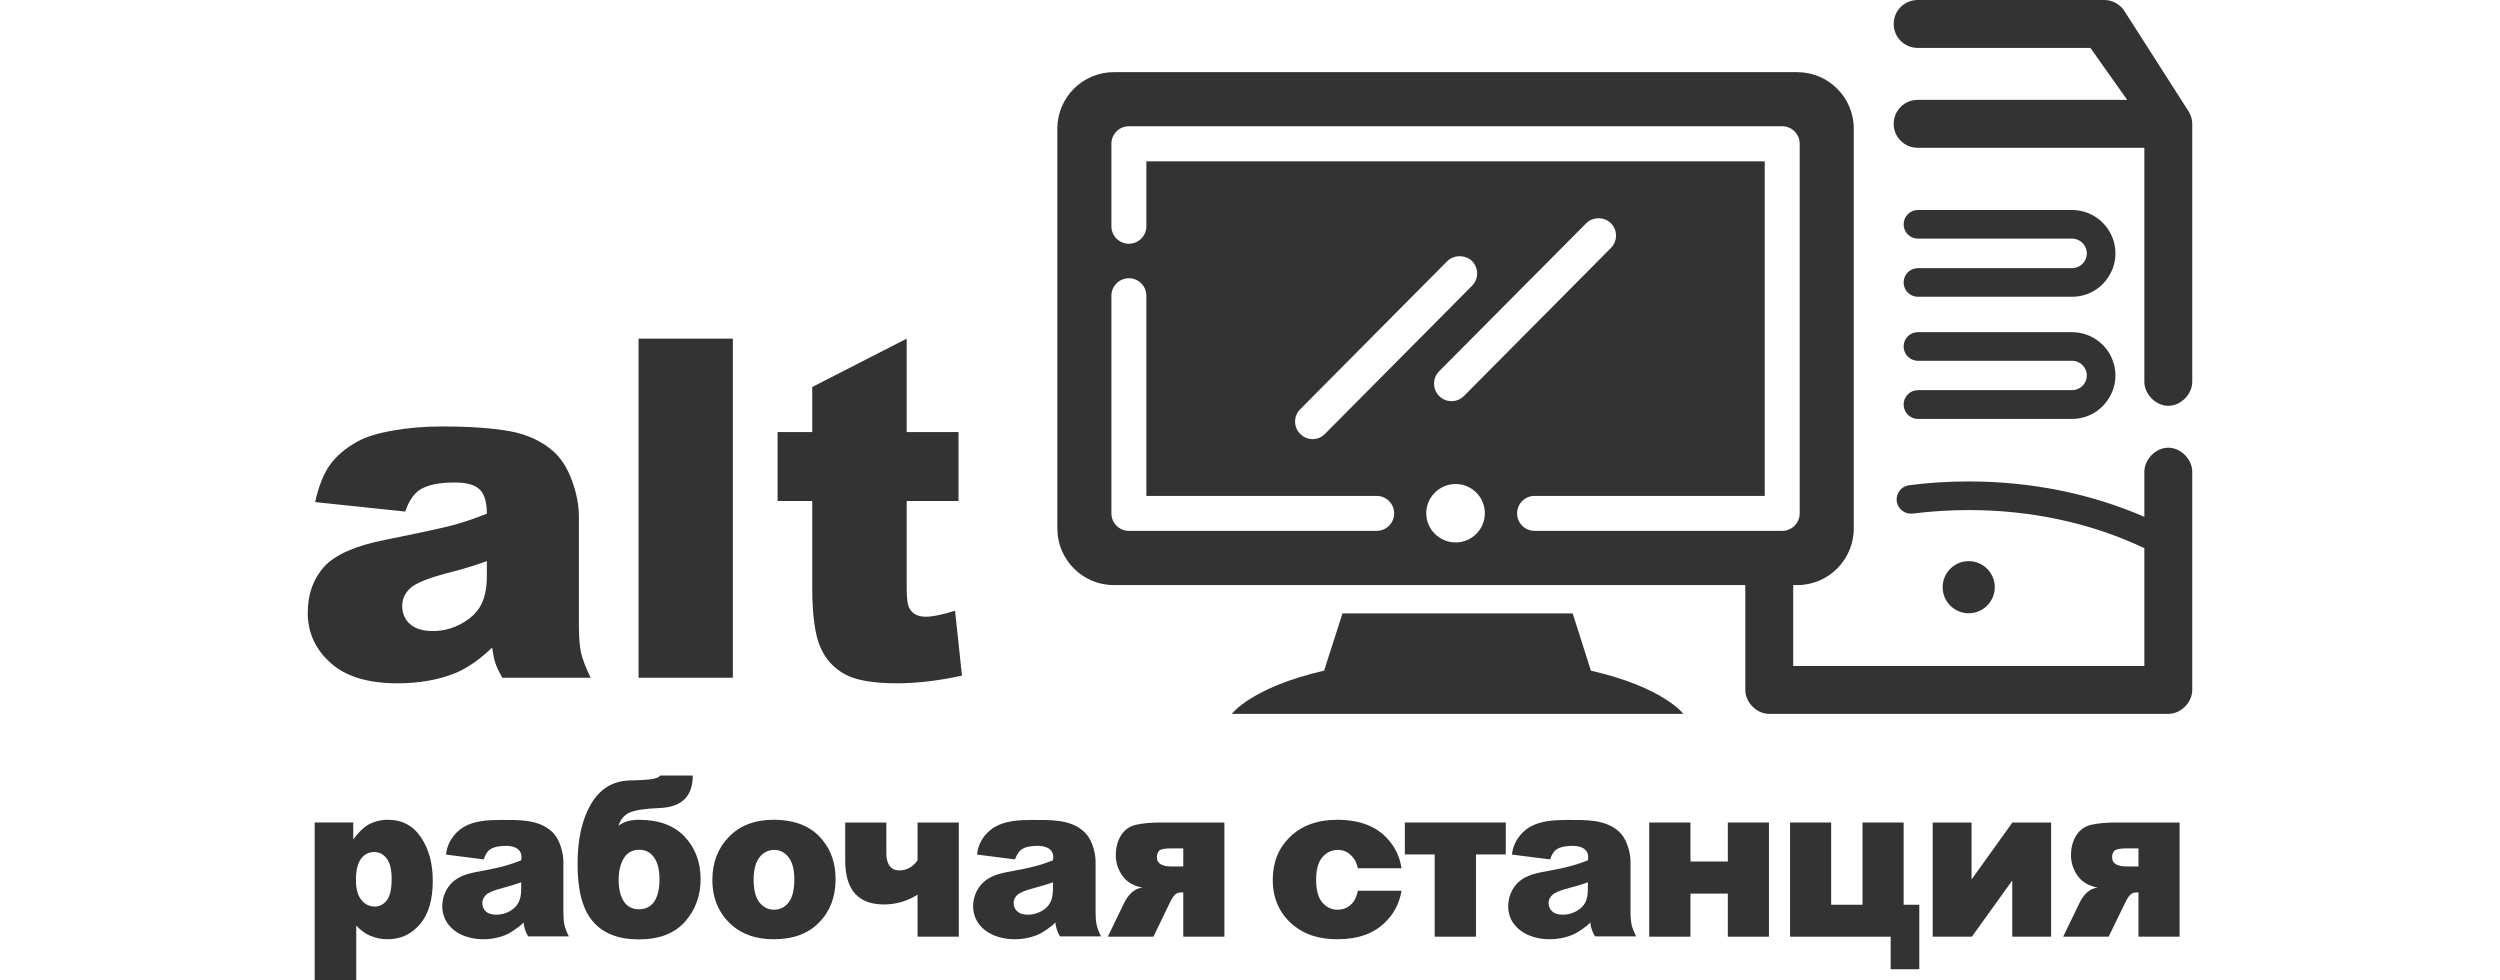
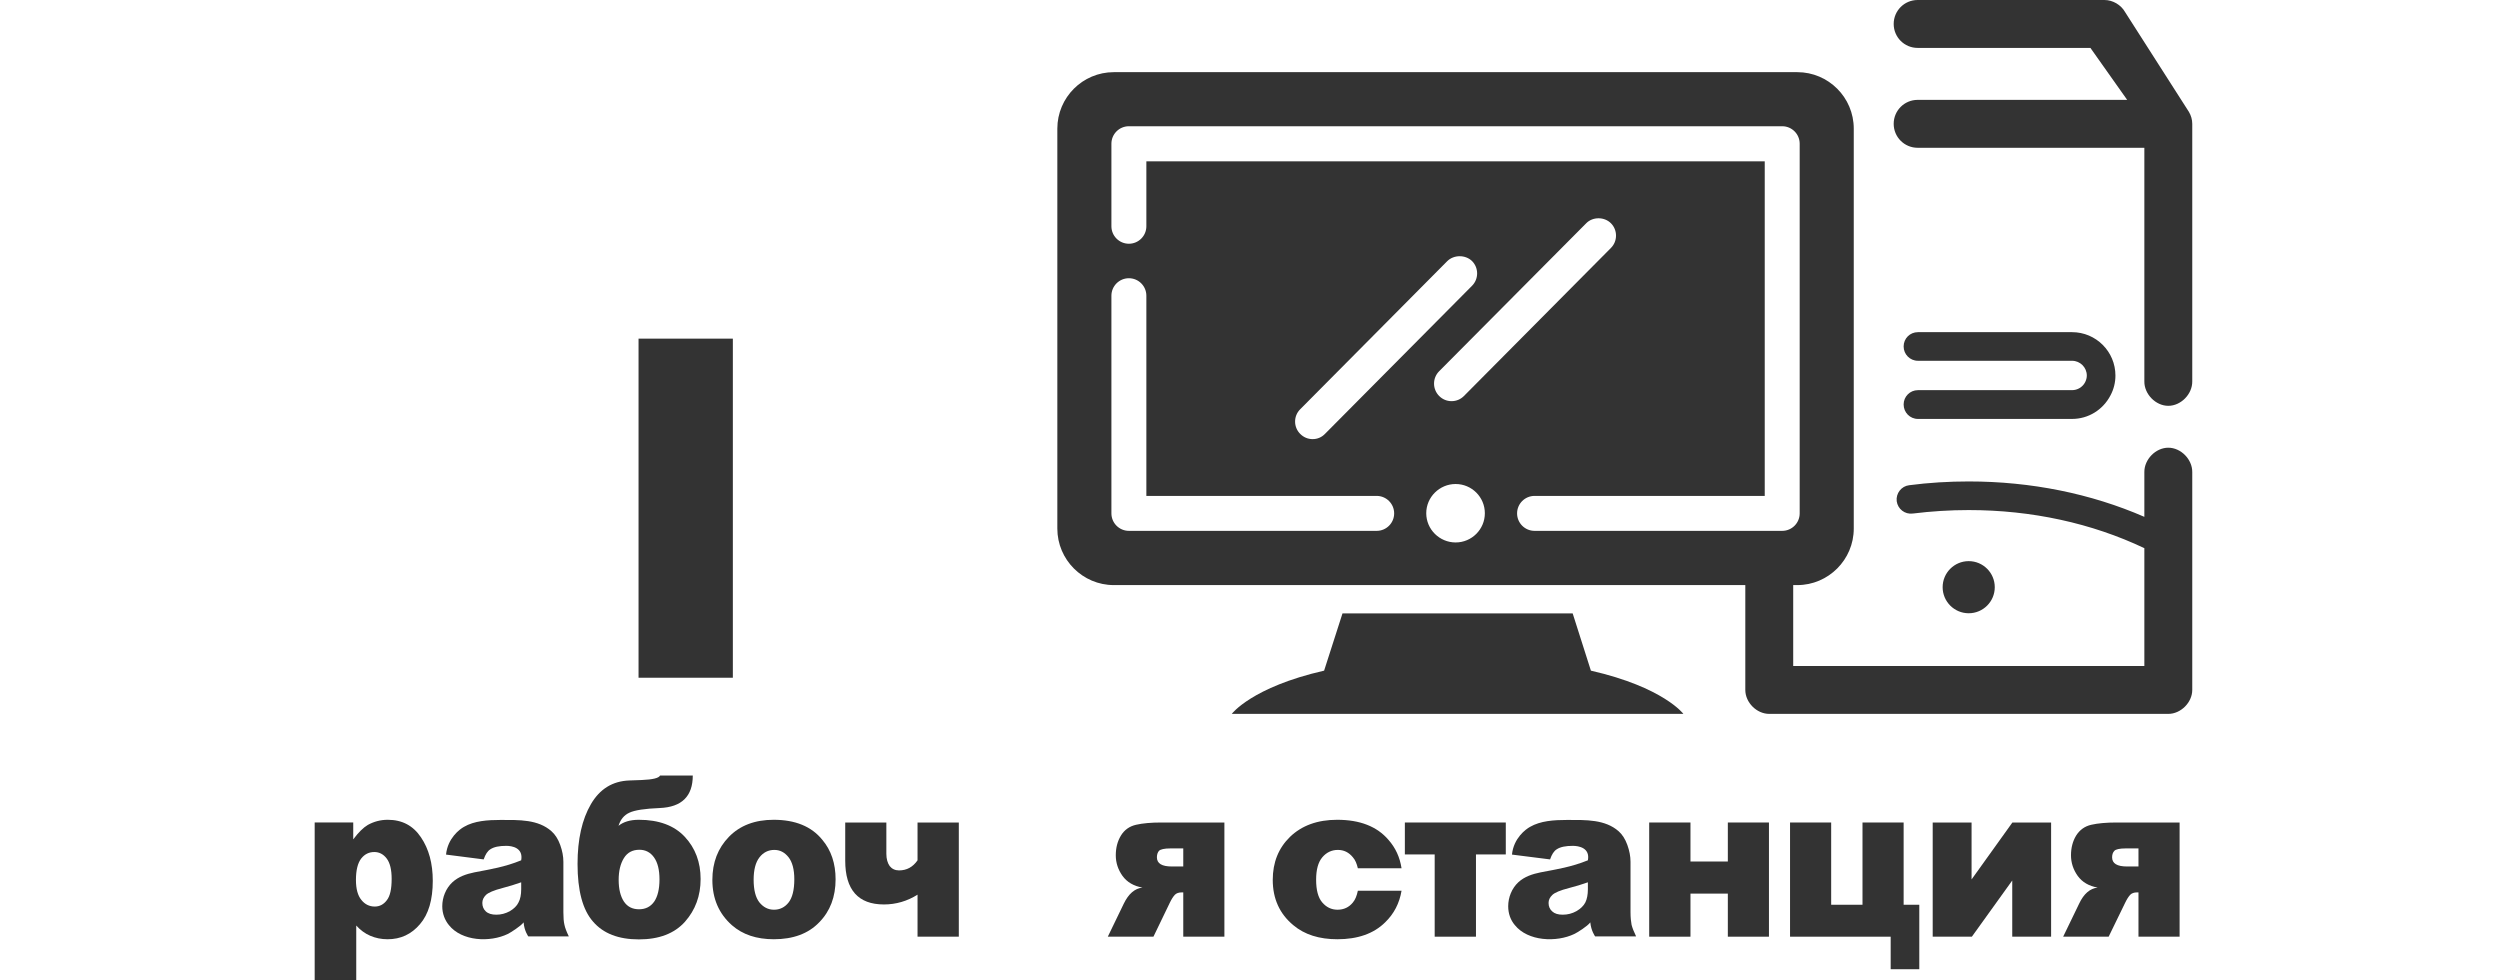
<svg xmlns="http://www.w3.org/2000/svg" width="301" height="118" viewBox="0 0 301 118" fill="none">
-   <path d="M46.339 65.003C42.784 65.711 40.353 66.781 39.029 68.232C37.723 69.683 37.052 71.533 37.052 73.763C37.052 76.176 37.977 78.189 39.809 79.821C41.623 81.454 44.307 82.27 47.844 82.27C50.492 82.27 52.813 81.853 54.827 81.037C56.296 80.42 57.765 79.404 59.252 77.971C59.379 78.824 59.506 79.459 59.651 79.858C59.778 80.257 60.05 80.837 60.486 81.599H71.114C70.515 80.365 70.134 79.368 69.953 78.57C69.79 77.79 69.699 76.702 69.699 75.305V62.246C69.699 60.85 69.427 59.381 68.865 57.857C68.303 56.316 67.541 55.137 66.58 54.302C65.201 53.105 63.478 52.307 61.429 51.926C59.361 51.546 56.64 51.346 53.231 51.346C51.127 51.346 49.15 51.509 47.336 51.836C45.522 52.144 44.09 52.579 43.038 53.16C41.605 53.958 40.48 54.901 39.718 55.989C38.939 57.077 38.358 58.565 37.941 60.451L48.787 61.593C49.222 60.324 49.821 59.453 50.528 58.982C51.471 58.383 52.85 58.093 54.718 58.093C56.169 58.093 57.166 58.365 57.747 58.927C58.327 59.49 58.617 60.451 58.617 61.847C57.203 62.41 55.861 62.863 54.609 63.208C53.34 63.552 50.583 64.151 46.339 65.003ZM58.617 69.374C58.617 70.789 58.382 71.932 57.928 72.802C57.475 73.691 56.713 74.435 55.625 75.051C54.536 75.668 53.358 75.976 52.088 75.976C50.891 75.976 49.984 75.686 49.349 75.124C48.733 74.562 48.424 73.836 48.424 72.929C48.424 72.149 48.733 71.46 49.367 70.844C49.984 70.245 51.435 69.646 53.739 69.03C55.425 68.613 57.058 68.123 58.617 67.561V69.374Z" fill="#333333" />
  <path d="M88.235 40.772H76.881V81.599H88.235V40.772Z" fill="#333333" />
-   <path d="M111.469 74.253C110.544 74.253 109.891 73.927 109.528 73.292C109.274 72.893 109.165 72.058 109.165 70.807V60.324H115.405V52.017H109.165V40.772L97.793 46.594V52.017H93.622V60.324H97.793V70.716C97.793 74.017 98.12 76.411 98.755 77.88C99.39 79.368 100.387 80.456 101.729 81.181C103.053 81.907 105.139 82.27 107.968 82.27C110.399 82.27 113.011 81.961 115.822 81.345L114.987 73.528C113.482 73.999 112.303 74.253 111.469 74.253Z" fill="#333333" />
  <path d="M46.683 98.702C45.812 98.702 45.014 98.92 44.289 99.319C43.763 99.627 43.164 100.207 42.53 101.06V99.028H37.887V118H42.892V111.434C43.382 111.978 43.944 112.396 44.579 112.668C45.214 112.94 45.903 113.085 46.665 113.085C48.243 113.085 49.531 112.486 50.564 111.271C51.598 110.074 52.106 108.333 52.106 106.048C52.106 103.962 51.635 102.221 50.691 100.824C49.748 99.409 48.424 98.702 46.683 98.702ZM46.574 108.387C46.193 108.895 45.704 109.149 45.123 109.149C44.47 109.149 43.926 108.877 43.509 108.351C43.074 107.825 42.856 107.027 42.856 105.939C42.856 104.76 43.074 103.907 43.491 103.363C43.908 102.837 44.434 102.583 45.069 102.583C45.649 102.583 46.157 102.837 46.556 103.363C46.955 103.889 47.155 104.705 47.155 105.812C47.155 107.027 46.973 107.879 46.574 108.387Z" fill="#333333" />
  <path d="M76.918 98.702C75.866 98.702 75.049 98.956 74.469 99.428C74.705 98.666 75.14 98.14 75.775 97.85C76.428 97.541 77.643 97.36 79.421 97.287C82.087 97.179 83.411 95.873 83.411 93.37H79.475C79.33 93.678 78.604 93.86 77.262 93.914L75.775 93.968C73.762 94.041 72.22 94.984 71.15 96.816C70.08 98.648 69.536 101.042 69.536 104.016C69.536 107.227 70.152 109.548 71.404 110.963C72.637 112.396 74.469 113.103 76.918 113.103C79.348 113.103 81.198 112.396 82.468 110.981C83.719 109.566 84.354 107.861 84.354 105.83C84.354 103.817 83.719 102.112 82.449 100.752C81.18 99.391 79.33 98.702 76.918 98.702ZM78.768 108.551C78.332 109.167 77.734 109.476 76.936 109.476C76.138 109.476 75.539 109.167 75.122 108.551C74.705 107.916 74.487 107.045 74.487 105.939C74.487 104.851 74.705 103.98 75.122 103.309C75.539 102.638 76.156 102.311 76.99 102.311C77.716 102.311 78.314 102.62 78.749 103.236C79.185 103.853 79.402 104.724 79.402 105.884C79.402 107.045 79.185 107.934 78.768 108.551Z" fill="#333333" />
  <path d="M93.15 98.702C90.883 98.702 89.088 99.391 87.764 100.752C86.44 102.112 85.769 103.835 85.769 105.939C85.769 108.188 86.549 110.001 88.126 111.398C89.414 112.523 91.083 113.085 93.168 113.085C95.49 113.085 97.322 112.414 98.628 111.053C99.952 109.711 100.605 107.97 100.605 105.866C100.605 103.98 100.079 102.384 99.009 101.114C97.703 99.5 95.744 98.702 93.15 98.702ZM94.946 108.659C94.493 109.24 93.894 109.53 93.187 109.53C92.479 109.53 91.899 109.222 91.427 108.641C90.974 108.061 90.738 107.154 90.738 105.921C90.738 104.724 90.974 103.817 91.445 103.218C91.899 102.638 92.497 102.329 93.223 102.329C93.912 102.329 94.474 102.62 94.946 103.218C95.399 103.799 95.635 104.687 95.635 105.866C95.635 107.154 95.399 108.079 94.946 108.659Z" fill="#333333" />
  <path d="M110.471 103.581C109.909 104.398 109.165 104.797 108.24 104.797C107.769 104.797 107.388 104.615 107.116 104.271C106.862 103.908 106.717 103.418 106.717 102.801V99.029H101.765V103.618C101.765 107.136 103.325 108.896 106.427 108.896C107.878 108.896 109.238 108.497 110.471 107.717V112.777H115.441V99.029H110.471V103.581Z" fill="#333333" />
  <path d="M136.788 99.301C135.99 99.482 135.374 99.918 134.956 100.607C134.539 101.296 134.34 102.094 134.34 102.983C134.34 103.872 134.612 104.706 135.156 105.468C135.7 106.211 136.498 106.683 137.55 106.864C136.625 106.973 135.881 107.608 135.301 108.805L133.379 112.777H138.874L140.851 108.678C141.051 108.261 141.25 107.952 141.45 107.735C141.649 107.535 141.921 107.445 142.284 107.445H142.465V112.777H147.417V99.029H139.817C138.584 99.029 137.586 99.12 136.788 99.301ZM142.465 102.149V104.325H141.087C139.89 104.325 139.291 103.962 139.291 103.219C139.291 102.892 139.382 102.62 139.545 102.439C139.727 102.257 140.18 102.149 140.924 102.149H142.465Z" fill="#333333" />
  <path d="M169.145 102.874H172.736V112.777H177.706V102.874H181.297V99.029H169.145V102.874Z" fill="#333333" />
  <path d="M208.031 103.726H203.533V99.029H198.563V112.777H203.533V107.59H208.031V112.777H212.982V99.029H208.031V103.726Z" fill="#333333" />
  <path d="M229.197 99.029H224.245V108.932H220.473V99.029H215.521V112.777H227.637V116.694H231.083V108.932H229.197V99.029Z" fill="#333333" />
  <path d="M237.377 105.885V99.029H232.697V112.777H237.413L242.274 106.012V112.777H246.953V99.029H242.292L237.377 105.885Z" fill="#333333" />
  <path d="M251.796 99.301C250.998 99.482 250.399 99.918 249.964 100.607C249.547 101.296 249.347 102.094 249.347 102.983C249.347 103.872 249.619 104.706 250.163 105.468C250.707 106.211 251.505 106.683 252.557 106.864C251.632 106.973 250.889 107.608 250.326 108.805L248.404 112.777H253.881L255.876 108.678C256.076 108.261 256.275 107.952 256.475 107.735C256.674 107.535 256.947 107.445 257.291 107.445H257.472V112.777H262.424V99.029H254.824C253.609 99.029 252.594 99.12 251.796 99.301ZM257.472 102.149V104.325H256.094C254.897 104.325 254.298 103.962 254.298 103.219C254.298 102.892 254.389 102.62 254.571 102.439C254.734 102.257 255.205 102.149 255.931 102.149H257.472Z" fill="#333333" />
-   <path d="M131.909 109.82V103.763C131.909 103.11 131.782 102.439 131.528 101.731C131.275 101.024 130.912 100.462 130.458 100.081C128.844 98.648 126.541 98.721 124.274 98.721C122.678 98.721 121.045 98.829 119.794 99.555C119.268 99.845 117.817 100.915 117.635 102.892L122.206 103.472C122.424 102.874 122.696 102.457 123.022 102.257C123.457 101.967 124.11 101.84 124.963 101.84C125.634 101.84 127.067 102.058 126.776 103.581C124.763 104.397 123.04 104.651 121.081 105.032C120.102 105.232 119.141 105.54 118.397 106.229C117.599 106.955 117.164 108.043 117.164 109.113C117.164 110.002 117.472 110.782 117.962 111.38C119.558 113.339 122.986 113.484 125.144 112.45C125.489 112.287 126.704 111.525 127.067 111.054C127.157 112.069 127.629 112.74 127.629 112.74H132.562C132.29 112.178 132.109 111.707 132.036 111.344C131.946 110.963 131.909 110.473 131.909 109.82ZM126.776 107.064C126.776 107.716 126.668 108.261 126.45 108.66C126.251 109.077 125.888 109.421 125.38 109.712C124.872 109.984 124.328 110.129 123.748 110.129C123.185 110.129 122.768 110.002 122.478 109.73C122.188 109.476 122.043 109.131 122.043 108.714C122.043 108.351 122.188 108.043 122.478 107.753C122.768 107.481 123.439 107.19 124.509 106.918C125.289 106.719 126.051 106.483 126.776 106.229V107.064Z" fill="#333333" />
  <path d="M196.314 109.82V103.763C196.314 103.11 196.187 102.439 195.933 101.731C195.679 101.024 195.317 100.462 194.881 100.081C193.249 98.648 190.964 98.721 188.697 98.721C187.082 98.721 185.468 98.829 184.217 99.555C183.691 99.845 182.24 100.915 182.04 102.892L186.629 103.472C186.829 102.874 187.101 102.457 187.427 102.257C187.862 101.967 188.515 101.84 189.368 101.84C190.039 101.84 191.472 102.058 191.181 103.581C189.168 104.397 187.463 104.651 185.486 105.032C184.507 105.232 183.546 105.54 182.802 106.229C182.022 106.955 181.587 108.043 181.587 109.113C181.587 110.002 181.877 110.782 182.385 111.38C183.963 113.339 187.391 113.484 189.549 112.45C189.894 112.287 191.127 111.525 191.472 111.054C191.562 112.069 192.052 112.74 192.052 112.74H196.985C196.713 112.178 196.532 111.707 196.441 111.344C196.369 110.963 196.314 110.473 196.314 109.82ZM191.181 107.064C191.181 107.716 191.073 108.261 190.873 108.66C190.655 109.077 190.293 109.421 189.785 109.712C189.295 109.984 188.751 110.129 188.153 110.129C187.59 110.129 187.173 110.002 186.883 109.73C186.593 109.476 186.448 109.131 186.448 108.714C186.448 108.351 186.593 108.043 186.901 107.753C187.173 107.481 187.844 107.19 188.914 106.918C189.712 106.719 190.456 106.483 191.181 106.229V107.064Z" fill="#333333" />
  <path d="M67.831 109.82V103.763C67.831 103.11 67.704 102.439 67.45 101.731C67.196 101.024 66.833 100.462 66.398 100.081C64.784 98.648 62.517 98.721 60.286 98.721C58.708 98.721 57.094 98.829 55.86 99.555C55.334 99.845 53.902 100.915 53.702 102.892L58.236 103.472C58.436 102.874 58.708 102.457 59.034 102.257C59.47 101.967 60.105 101.84 60.957 101.84C61.628 101.84 63.025 102.058 62.752 103.581C60.757 104.397 59.071 104.651 57.112 105.032C56.151 105.232 55.208 105.54 54.464 106.229C53.684 106.955 53.249 108.043 53.249 109.113C53.249 110.002 53.557 110.782 54.047 111.38C55.606 113.339 58.998 113.484 61.138 112.45C61.465 112.287 62.68 111.525 63.043 111.054C63.115 112.069 63.605 112.74 63.605 112.74H68.484C68.212 112.178 68.03 111.707 67.958 111.344C67.867 110.963 67.831 110.473 67.831 109.82ZM62.752 107.064C62.752 107.716 62.644 108.261 62.426 108.66C62.227 109.077 61.864 109.421 61.374 109.712C60.866 109.984 60.34 110.129 59.76 110.129C59.198 110.129 58.781 110.002 58.49 109.73C58.218 109.476 58.073 109.131 58.073 108.714C58.073 108.351 58.218 108.043 58.508 107.753C58.781 107.481 59.452 107.19 60.504 106.918C61.283 106.719 62.027 106.483 62.752 106.229V107.064Z" fill="#333333" />
  <path d="M161.074 102.329C161.799 102.329 162.398 102.62 162.887 103.218C163.178 103.545 163.359 103.998 163.486 104.542H168.746C168.546 103.218 168.02 102.076 167.168 101.114C165.789 99.5 163.722 98.702 161.001 98.702C158.625 98.702 156.739 99.391 155.324 100.752C153.928 102.112 153.239 103.835 153.239 105.939C153.239 108.188 154.055 110.02 155.723 111.398C157.065 112.523 158.825 113.085 161.019 113.085C163.468 113.085 165.39 112.414 166.769 111.053C167.839 110.02 168.492 108.75 168.746 107.245H163.486C163.359 107.843 163.178 108.315 162.887 108.659C162.416 109.24 161.799 109.53 161.037 109.53C160.294 109.53 159.677 109.222 159.188 108.641C158.698 108.061 158.462 107.154 158.462 105.921C158.462 104.724 158.698 103.817 159.206 103.218C159.695 102.638 160.33 102.329 161.074 102.329Z" fill="#333333" />
  <path d="M263.549 13.476L255.858 1.451C255.369 0.58 254.371 0 253.374 0H246.518H230.884C229.288 0 228 1.288 228 2.884C228 4.48 229.288 5.768 230.884 5.768H251.687L256.112 12.025H249.656H230.884C229.288 12.025 228 13.313 228 14.909C228 16.505 229.288 17.793 230.884 17.793H234.13C244.958 17.793 255.332 17.793 258.18 17.793V45.923C258.162 47.447 259.54 48.861 261.064 48.861C262.587 48.861 263.966 47.447 263.948 45.923V14.909C263.948 14.401 263.803 13.911 263.549 13.476Z" fill="#333333" />
-   <path d="M249.474 32.284H230.92C229.959 32.284 229.197 33.064 229.197 34.007C229.197 34.968 229.959 35.73 230.92 35.73H249.474C251.433 35.73 253.192 34.66 254.099 32.919C254.498 32.175 254.698 31.341 254.698 30.507C254.698 27.623 252.358 25.283 249.474 25.283H230.92C229.959 25.283 229.197 26.063 229.197 27.006C229.197 27.967 229.959 28.729 230.92 28.729H249.474C250.453 28.729 251.252 29.527 251.252 30.507C251.252 30.797 251.179 31.069 251.052 31.323C250.744 31.921 250.127 32.284 249.474 32.284Z" fill="#333333" />
  <path d="M249.474 46.975H230.92C229.959 46.975 229.197 47.755 229.197 48.698C229.197 49.659 229.959 50.439 230.92 50.439H249.474C251.433 50.439 253.192 49.351 254.099 47.61C254.498 46.866 254.698 46.05 254.698 45.216C254.698 42.332 252.358 39.992 249.474 39.992H230.92C229.959 39.992 229.197 40.754 229.197 41.715C229.197 42.658 229.959 43.438 230.92 43.438H249.474C250.453 43.438 251.252 44.236 251.252 45.216C251.252 45.488 251.179 45.76 251.052 46.014C250.744 46.612 250.127 46.975 249.474 46.975Z" fill="#333333" />
  <path d="M237.032 73.836C238.765 73.836 240.17 72.431 240.17 70.698C240.17 68.966 238.765 67.561 237.032 67.561C235.299 67.561 233.894 68.966 233.894 70.698C233.894 72.431 235.299 73.836 237.032 73.836Z" fill="#333333" />
  <path d="M191.544 80.746L189.35 73.854H175.493H161.636L159.423 80.746C150.699 82.742 148.305 85.952 148.305 85.952H202.68C202.68 85.952 200.286 82.742 191.544 80.746Z" fill="#333333" />
  <path d="M261.064 53.904C259.54 53.904 258.162 55.318 258.18 56.842V62.228C251.759 59.435 244.541 57.966 237.032 57.966C234.638 57.966 232.226 58.111 229.868 58.42C228.925 58.529 228.254 59.399 228.363 60.342C228.49 61.285 229.342 61.956 230.303 61.83C232.516 61.557 234.783 61.412 237.032 61.412C244.613 61.412 251.85 62.99 258.18 66.001V80.184H215.902V70.445H216.392C220.146 70.445 223.193 67.379 223.193 63.643V15.489C223.193 11.735 220.146 8.688 216.392 8.688H134.104C130.35 8.688 127.303 11.735 127.303 15.489V63.643C127.303 67.379 130.35 70.445 134.104 70.445H210.135V83.068C210.135 84.573 211.495 85.952 213.019 85.952H261.064C262.569 85.952 263.948 84.573 263.948 83.068V56.842C263.966 55.318 262.587 53.904 261.064 53.904ZM165.753 63.915H135.918C134.757 63.915 133.814 62.972 133.814 61.811V35.603C133.814 34.442 134.757 33.499 135.918 33.499C137.079 33.499 138.022 34.442 138.022 35.603V59.707H165.753C166.914 59.707 167.857 60.651 167.857 61.811C167.857 62.972 166.914 63.915 165.753 63.915ZM177.234 34.406L159.532 52.235C159.133 52.652 158.607 52.87 158.045 52.87C157.483 52.87 156.957 52.652 156.558 52.253C155.723 51.437 155.723 50.095 156.54 49.279L174.241 31.45C175.039 30.652 176.436 30.652 177.234 31.432C178.05 32.248 178.05 33.59 177.234 34.406ZM190.982 26.879C191.762 26.081 193.158 26.081 193.956 26.879C194.773 27.695 194.773 29.038 193.956 29.854L176.255 47.682C175.856 48.081 175.33 48.299 174.767 48.299C174.205 48.299 173.679 48.081 173.28 47.682C172.464 46.866 172.446 45.542 173.262 44.708L190.982 26.879ZM175.257 65.312C173.316 65.312 171.72 63.734 171.72 61.793C171.72 59.852 173.316 58.275 175.257 58.275C177.198 58.275 178.776 59.852 178.776 61.793C178.776 63.734 177.198 65.312 175.257 65.312ZM184.761 63.915C183.6 63.915 182.657 62.972 182.657 61.811C182.657 60.651 183.6 59.707 184.761 59.707H212.474V19.425H138.022V27.242C138.022 28.403 137.079 29.346 135.918 29.346C134.757 29.346 133.814 28.403 133.814 27.242V17.303C133.814 16.142 134.757 15.199 135.918 15.199H214.578C215.739 15.199 216.682 16.142 216.682 17.303V61.811C216.682 62.972 215.739 63.915 214.578 63.915H184.761Z" fill="#333333" />
</svg>